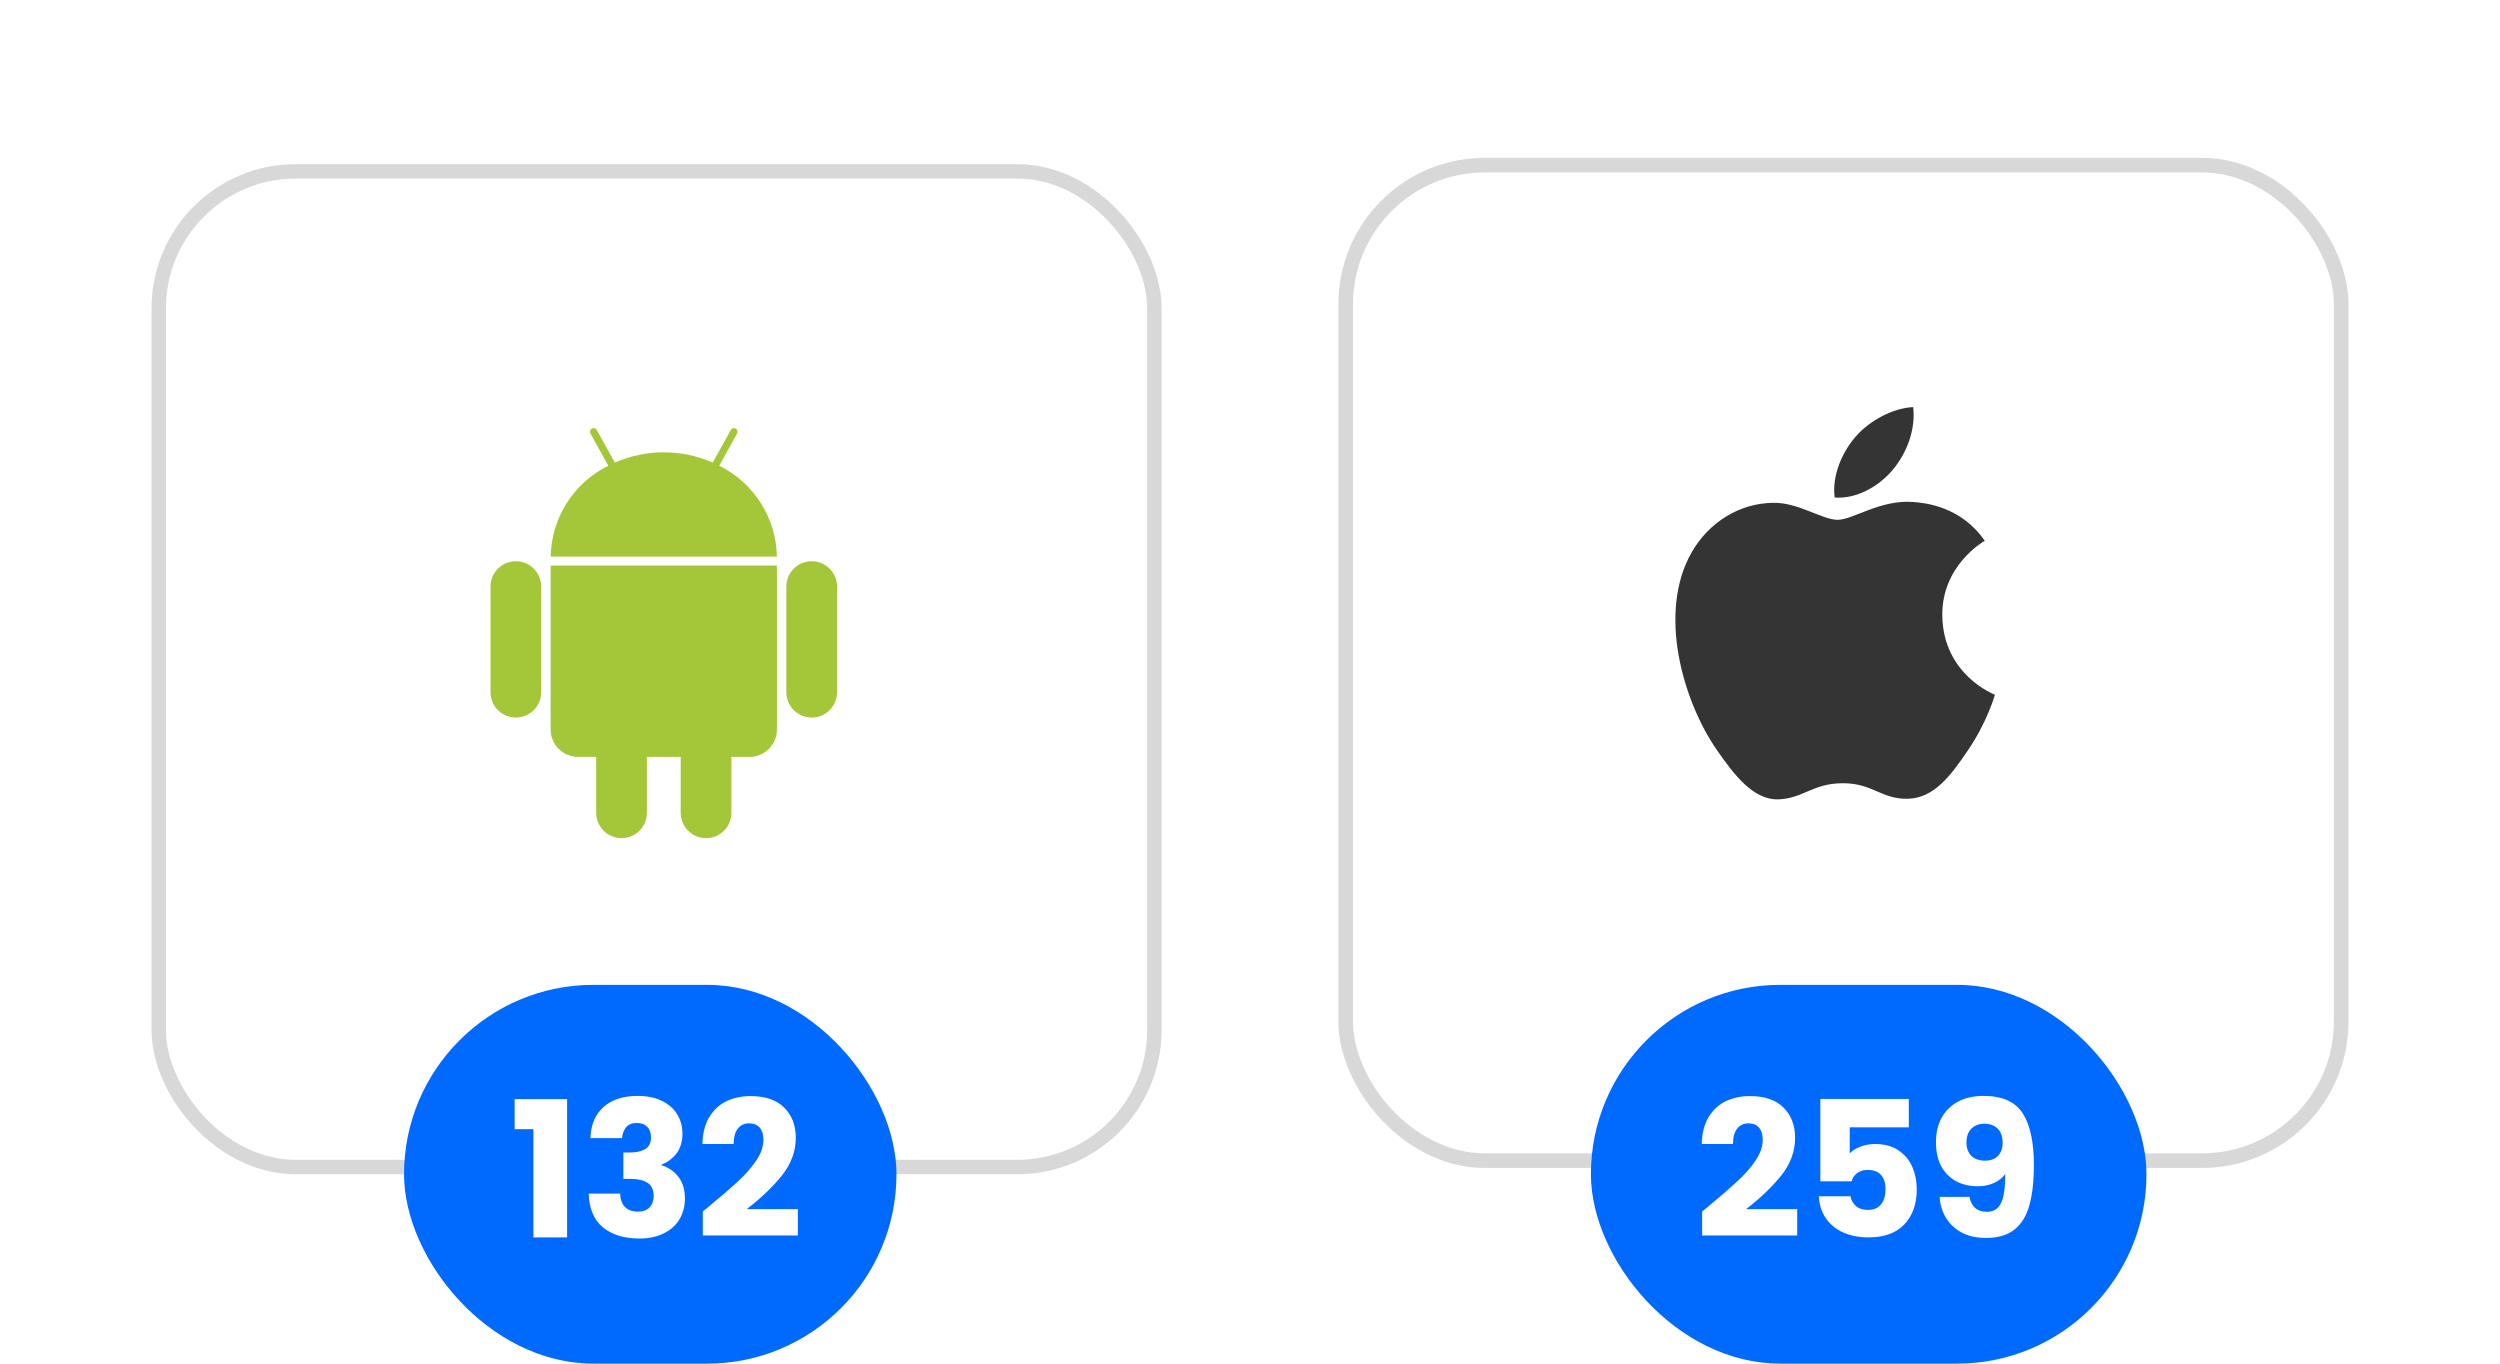
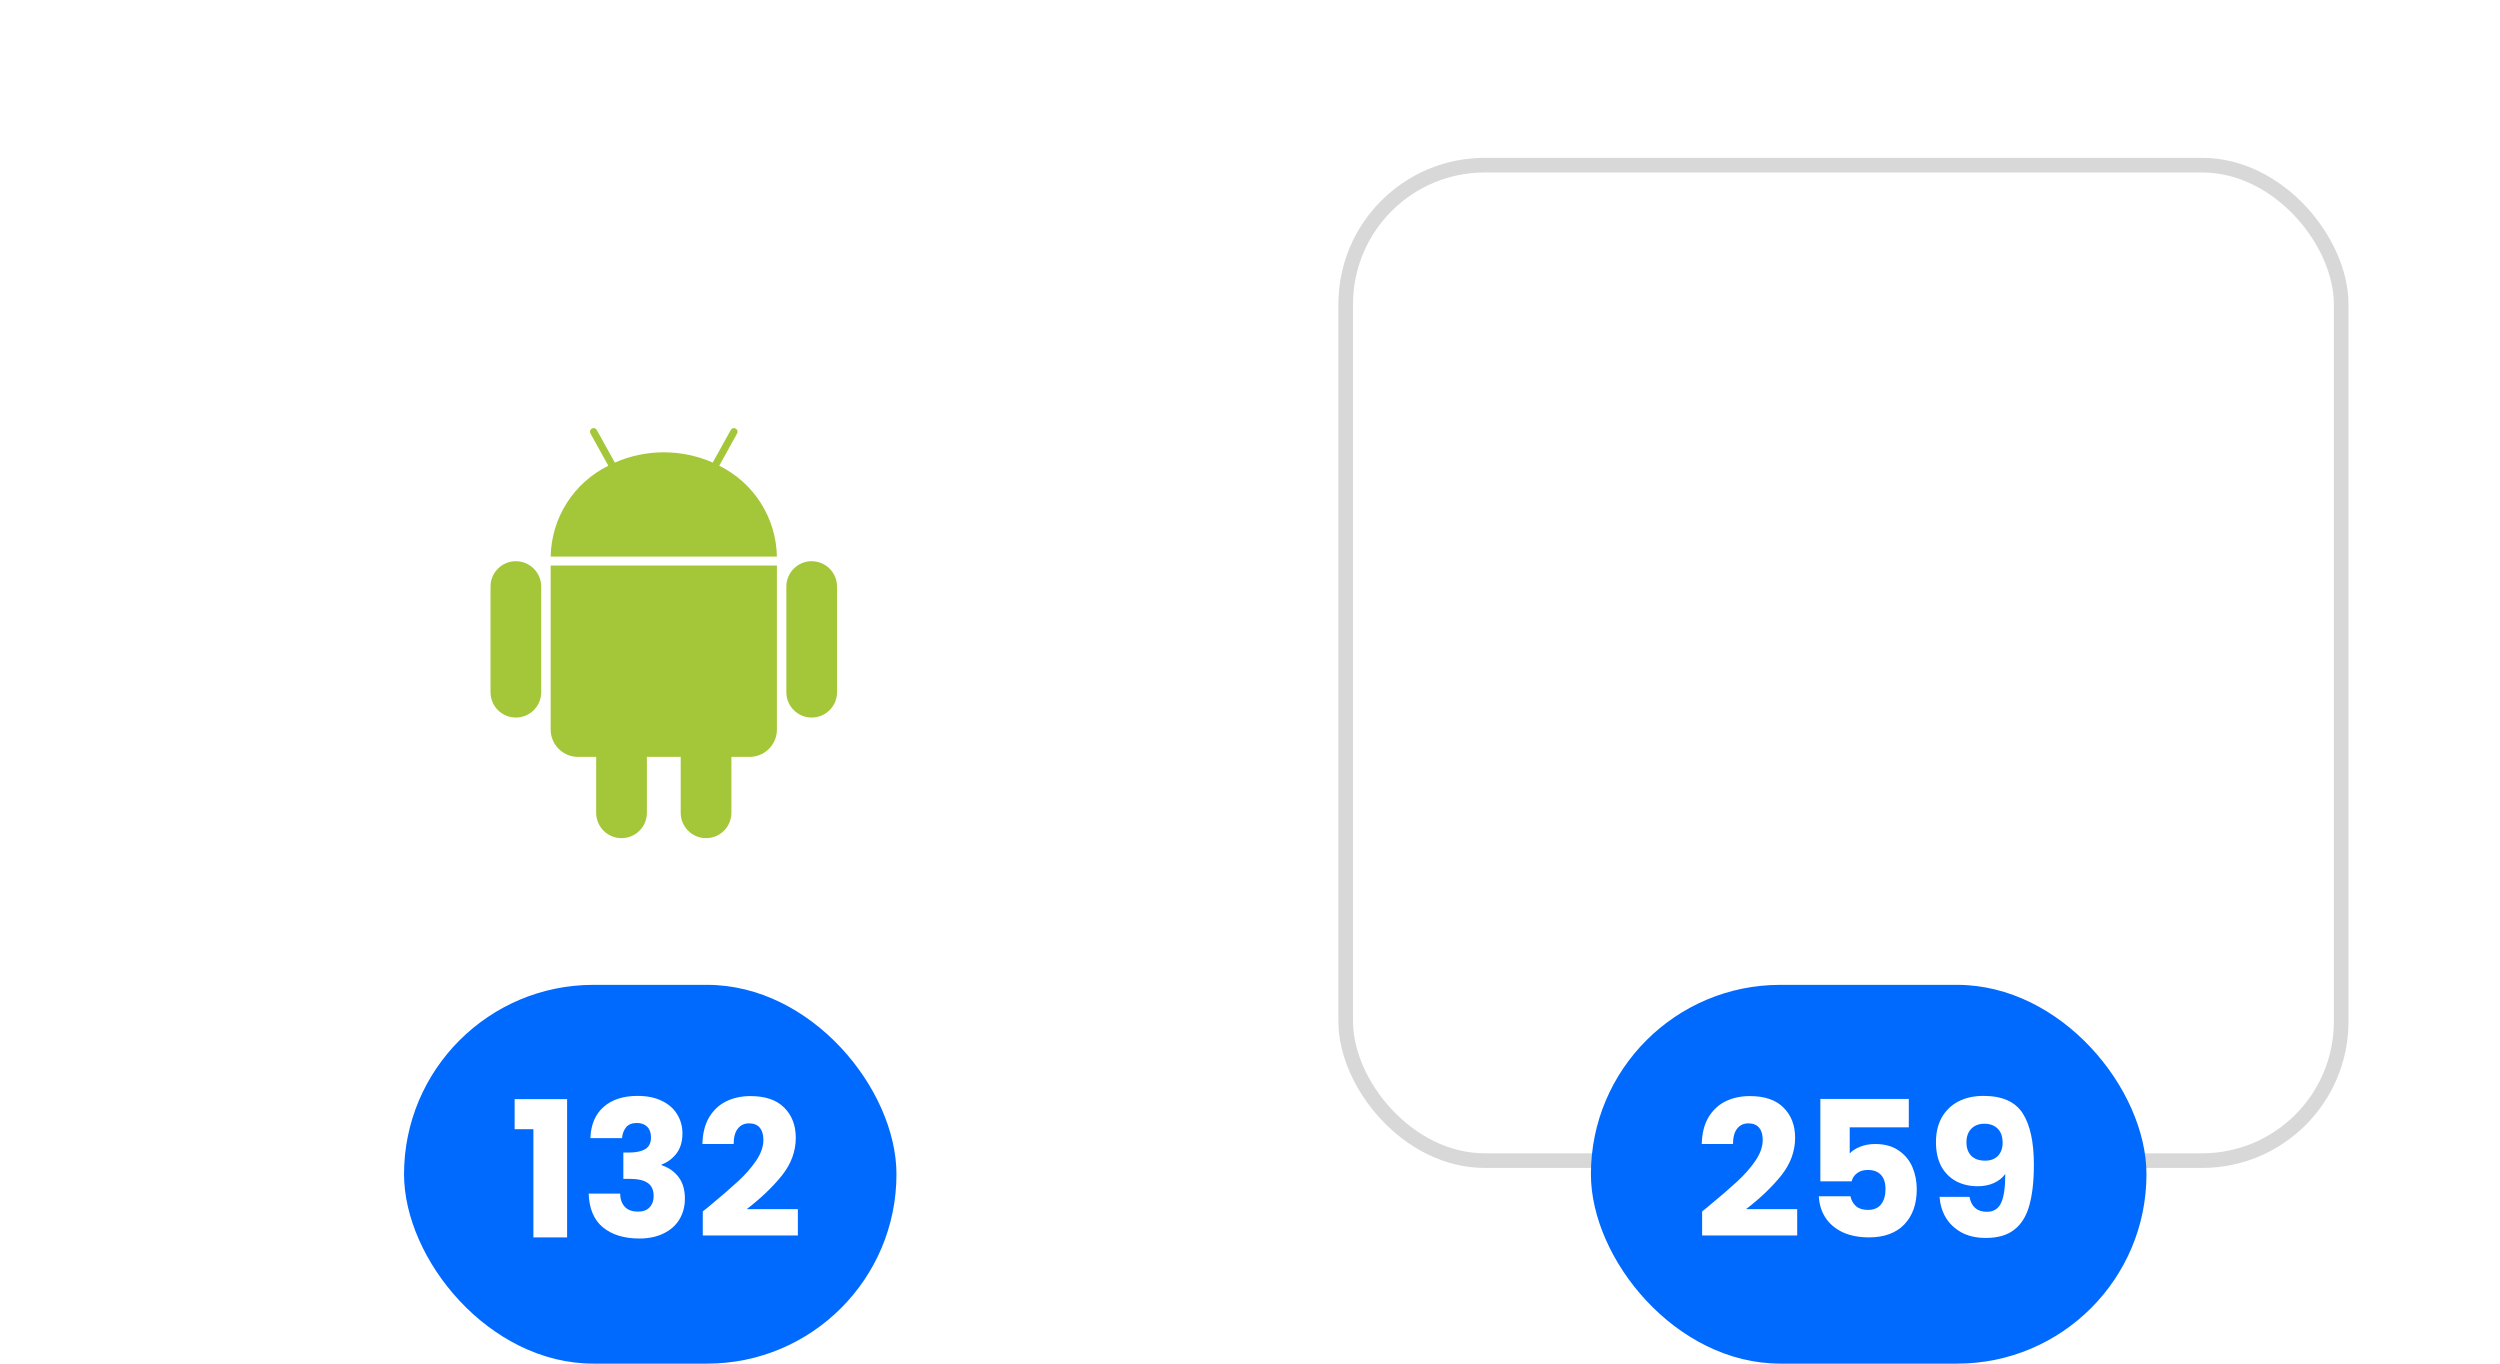
<svg xmlns="http://www.w3.org/2000/svg" width="198" height="108" viewBox="0 0 198 108" fill="none">
  <g filter="url(#filter0_d_5362_11096)">
-     <rect x="12" y="13" width="80" height="80" rx="11.429" fill="white" />
-     <rect x="12.571" y="13.571" width="78.857" height="78.857" rx="10.857" stroke="#D8D8D8" stroke-width="1.143" />
-   </g>
+     </g>
  <path d="M56.963 36.886L58.38 34.329C58.398 34.296 58.41 34.26 58.414 34.223C58.418 34.185 58.415 34.148 58.405 34.112C58.394 34.076 58.377 34.042 58.354 34.013C58.33 33.984 58.301 33.959 58.269 33.941C58.236 33.923 58.2 33.912 58.163 33.907C58.126 33.903 58.088 33.906 58.052 33.917C58.016 33.927 57.982 33.944 57.953 33.968C57.924 33.991 57.899 34.02 57.881 34.053L56.449 36.636C55.227 36.1 53.907 35.823 52.572 35.823C51.237 35.823 49.917 36.1 48.695 36.636L47.263 34.053C47.226 33.986 47.165 33.937 47.092 33.916C47.019 33.895 46.941 33.903 46.874 33.94C46.807 33.976 46.758 34.038 46.737 34.111C46.716 34.184 46.724 34.262 46.761 34.329L48.178 36.886C46.83 37.55 45.691 38.574 44.885 39.844C44.08 41.113 43.64 42.58 43.614 44.083H61.53C61.504 42.58 61.063 41.113 60.257 39.843C59.452 38.573 58.312 37.55 56.963 36.886ZM43.612 57.775C43.612 58.06 43.667 58.342 43.776 58.606C43.885 58.869 44.045 59.109 44.246 59.31C44.447 59.512 44.687 59.672 44.95 59.781C45.214 59.89 45.496 59.946 45.781 59.945H47.217V64.374C47.217 64.906 47.429 65.417 47.805 65.794C48.182 66.17 48.693 66.382 49.225 66.382C49.758 66.382 50.269 66.17 50.646 65.794C51.022 65.417 51.234 64.906 51.234 64.374V59.945H53.912V64.374C53.912 64.906 54.123 65.417 54.5 65.793C54.876 66.17 55.387 66.381 55.919 66.381C56.452 66.381 56.962 66.17 57.339 65.793C57.715 65.417 57.927 64.906 57.927 64.374V59.945H59.365C59.649 59.945 59.931 59.889 60.194 59.781C60.457 59.672 60.696 59.512 60.898 59.311C61.099 59.109 61.258 58.87 61.367 58.608C61.476 58.344 61.532 58.063 61.532 57.778V44.792H43.611L43.612 57.775ZM40.856 44.445C40.324 44.446 39.813 44.658 39.437 45.035C39.061 45.411 38.849 45.922 38.849 46.454V54.823C38.849 55.086 38.901 55.347 39.002 55.591C39.102 55.834 39.25 56.056 39.437 56.242C39.623 56.429 39.844 56.577 40.088 56.678C40.331 56.778 40.593 56.83 40.856 56.83C41.12 56.83 41.381 56.778 41.624 56.678C41.868 56.577 42.089 56.429 42.276 56.242C42.462 56.056 42.61 55.834 42.711 55.591C42.812 55.347 42.864 55.086 42.864 54.823V46.456C42.863 45.923 42.651 45.413 42.275 45.037C41.899 44.661 41.389 44.449 40.856 44.448V44.445ZM64.286 44.445C63.754 44.446 63.243 44.658 62.867 45.035C62.491 45.411 62.279 45.922 62.279 46.454V54.823C62.279 55.086 62.331 55.347 62.431 55.591C62.532 55.834 62.68 56.056 62.867 56.242C63.053 56.429 63.275 56.577 63.518 56.678C63.762 56.778 64.023 56.83 64.286 56.83C64.55 56.83 64.811 56.778 65.055 56.678C65.298 56.577 65.519 56.429 65.706 56.242C65.892 56.056 66.04 55.834 66.141 55.591C66.242 55.347 66.294 55.086 66.294 54.823V46.456C66.293 45.923 66.081 45.413 65.705 45.037C65.329 44.661 64.819 44.449 64.286 44.448V44.445Z" fill="#A4C639" />
-   <path opacity="0.5" d="M48.436 40.804C48.85 40.804 49.185 40.469 49.185 40.056C49.185 39.643 48.85 39.308 48.436 39.308C48.023 39.308 47.688 39.643 47.688 40.056C47.688 40.469 48.023 40.804 48.436 40.804Z" fill="#A4C639" />
-   <path opacity="0.5" d="M56.706 40.804C57.119 40.804 57.454 40.469 57.454 40.056C57.454 39.643 57.119 39.308 56.706 39.308C56.293 39.308 55.958 39.643 55.958 40.056C55.958 40.469 56.293 40.804 56.706 40.804Z" fill="#A4C639" />
+   <path opacity="0.5" d="M48.436 40.804C48.85 40.804 49.185 40.469 49.185 40.056C49.185 39.643 48.85 39.308 48.436 39.308C47.688 40.469 48.023 40.804 48.436 40.804Z" fill="#A4C639" />
  <g filter="url(#filter1_d_5362_11096)">
-     <rect x="106" y="12.5" width="80" height="80" rx="11.594" fill="white" />
    <rect x="106.58" y="13.08" width="78.841" height="78.841" rx="11.014" stroke="#D8D8D8" stroke-width="1.159" />
  </g>
-   <path d="M145.542 41.169C144.315 41.169 142.415 39.774 140.414 39.824C137.775 39.858 135.354 41.354 133.992 43.724C131.252 48.482 133.286 55.509 135.959 59.376C137.271 61.259 138.817 63.377 140.868 63.31C142.835 63.226 143.575 62.032 145.962 62.032C148.333 62.032 149.005 63.31 151.09 63.26C153.208 63.226 154.553 61.343 155.848 59.443C157.344 57.258 157.966 55.14 157.999 55.022C157.949 55.005 153.881 53.442 153.83 48.734C153.797 44.8 157.041 42.918 157.192 42.834C155.343 40.127 152.502 39.824 151.51 39.757C148.921 39.555 146.752 41.169 145.542 41.169ZM149.913 37.202C151.006 35.89 151.729 34.058 151.527 32.242C149.963 32.309 148.081 33.285 146.954 34.596C145.945 35.756 145.071 37.622 145.307 39.404C147.038 39.538 148.82 38.513 149.913 37.202Z" fill="#343434" />
  <rect x="32" y="78" width="39" height="30" rx="15" fill="#006AFF" />
  <path d="M40.76 89.435V87.05H44.914V98H42.245V89.435H40.76ZM46.759 90.14C46.799 89.07 47.149 88.245 47.809 87.665C48.469 87.085 49.364 86.795 50.494 86.795C51.244 86.795 51.884 86.925 52.414 87.185C52.954 87.445 53.359 87.8 53.629 88.25C53.909 88.7 54.049 89.205 54.049 89.765C54.049 90.425 53.884 90.965 53.554 91.385C53.224 91.795 52.839 92.075 52.399 92.225V92.285C52.969 92.475 53.419 92.79 53.749 93.23C54.079 93.67 54.244 94.235 54.244 94.925C54.244 95.545 54.099 96.095 53.809 96.575C53.529 97.045 53.114 97.415 52.564 97.685C52.024 97.955 51.379 98.09 50.629 98.09C49.429 98.09 48.469 97.795 47.749 97.205C47.039 96.615 46.664 95.725 46.624 94.535H49.114C49.124 94.975 49.249 95.325 49.489 95.585C49.729 95.835 50.079 95.96 50.539 95.96C50.929 95.96 51.229 95.85 51.439 95.63C51.659 95.4 51.769 95.1 51.769 94.73C51.769 94.25 51.614 93.905 51.304 93.695C51.004 93.475 50.519 93.365 49.849 93.365H49.369V91.28H49.849C50.359 91.28 50.769 91.195 51.079 91.025C51.399 90.845 51.559 90.53 51.559 90.08C51.559 89.72 51.459 89.44 51.259 89.24C51.059 89.04 50.784 88.94 50.434 88.94C50.054 88.94 49.769 89.055 49.579 89.285C49.399 89.515 49.294 89.8 49.264 90.14H46.759ZM55.661 95.945C56.001 95.675 56.156 95.55 56.126 95.57C57.106 94.76 57.876 94.095 58.436 93.575C59.006 93.055 59.486 92.51 59.876 91.94C60.266 91.37 60.461 90.815 60.461 90.275C60.461 89.865 60.366 89.545 60.176 89.315C59.986 89.085 59.701 88.97 59.321 88.97C58.941 88.97 58.641 89.115 58.421 89.405C58.211 89.685 58.106 90.085 58.106 90.605H55.631C55.651 89.755 55.831 89.045 56.171 88.475C56.521 87.905 56.976 87.485 57.536 87.215C58.106 86.945 58.736 86.81 59.426 86.81C60.616 86.81 61.511 87.115 62.111 87.725C62.721 88.335 63.026 89.13 63.026 90.11C63.026 91.18 62.661 92.175 61.931 93.095C61.201 94.005 60.271 94.895 59.141 95.765H63.191V97.85H55.661V95.945Z" fill="white" />
  <rect x="126" y="78" width="44" height="30" rx="15" fill="#006AFF" />
  <path d="M134.808 95.945C135.148 95.675 135.303 95.55 135.273 95.57C136.253 94.76 137.023 94.095 137.583 93.575C138.153 93.055 138.633 92.51 139.023 91.94C139.413 91.37 139.608 90.815 139.608 90.275C139.608 89.865 139.513 89.545 139.323 89.315C139.133 89.085 138.848 88.97 138.468 88.97C138.088 88.97 137.788 89.115 137.568 89.405C137.358 89.685 137.253 90.085 137.253 90.605H134.778C134.798 89.755 134.978 89.045 135.318 88.475C135.668 87.905 136.123 87.485 136.683 87.215C137.253 86.945 137.883 86.81 138.573 86.81C139.763 86.81 140.658 87.115 141.258 87.725C141.868 88.335 142.173 89.13 142.173 90.11C142.173 91.18 141.808 92.175 141.078 93.095C140.348 94.005 139.418 94.895 138.288 95.765H142.338V97.85H134.808V95.945ZM151.177 89.285H146.497V91.355C146.697 91.135 146.977 90.955 147.337 90.815C147.697 90.675 148.087 90.605 148.507 90.605C149.257 90.605 149.877 90.775 150.367 91.115C150.867 91.455 151.232 91.895 151.462 92.435C151.692 92.975 151.807 93.56 151.807 94.19C151.807 95.36 151.477 96.29 150.817 96.98C150.157 97.66 149.227 98 148.027 98C147.227 98 146.532 97.865 145.942 97.595C145.352 97.315 144.897 96.93 144.577 96.44C144.257 95.95 144.082 95.385 144.052 94.745H146.557C146.617 95.055 146.762 95.315 146.992 95.525C147.222 95.725 147.537 95.825 147.937 95.825C148.407 95.825 148.757 95.675 148.987 95.375C149.217 95.075 149.332 94.675 149.332 94.175C149.332 93.685 149.212 93.31 148.972 93.05C148.732 92.79 148.382 92.66 147.922 92.66C147.582 92.66 147.302 92.745 147.082 92.915C146.862 93.075 146.717 93.29 146.647 93.56H144.172V87.035H151.177V89.285ZM155.983 94.79C156.133 95.58 156.593 95.975 157.363 95.975C157.893 95.975 158.268 95.74 158.488 95.27C158.708 94.8 158.818 94.035 158.818 92.975C158.598 93.285 158.298 93.525 157.918 93.695C157.538 93.865 157.113 93.95 156.643 93.95C156.003 93.95 155.433 93.82 154.933 93.56C154.433 93.29 154.038 92.895 153.748 92.375C153.468 91.845 153.328 91.205 153.328 90.455C153.328 89.715 153.478 89.07 153.778 88.52C154.088 87.97 154.523 87.545 155.083 87.245C155.653 86.945 156.323 86.795 157.093 86.795C158.573 86.795 159.608 87.255 160.198 88.175C160.788 89.095 161.083 90.45 161.083 92.24C161.083 93.54 160.963 94.615 160.723 95.465C160.493 96.305 160.098 96.945 159.538 97.385C158.988 97.825 158.233 98.045 157.273 98.045C156.513 98.045 155.863 97.895 155.323 97.595C154.793 97.295 154.383 96.9 154.093 96.41C153.813 95.92 153.653 95.38 153.613 94.79H155.983ZM157.228 91.925C157.648 91.925 157.983 91.8 158.233 91.55C158.483 91.29 158.608 90.94 158.608 90.5C158.608 90.02 158.478 89.65 158.218 89.39C157.958 89.13 157.608 89 157.168 89C156.728 89 156.378 89.135 156.118 89.405C155.868 89.665 155.743 90.025 155.743 90.485C155.743 90.915 155.868 91.265 156.118 91.535C156.378 91.795 156.748 91.925 157.228 91.925Z" fill="white" />
  <defs>
    <filter id="filter0_d_5362_11096" x="0.571" y="1.571" width="102.857" height="102.857" filterUnits="userSpaceOnUse" color-interpolation-filters="sRGB">
      <feFlood flood-opacity="0" result="BackgroundImageFix" />
      <feColorMatrix in="SourceAlpha" type="matrix" values="0 0 0 0 0 0 0 0 0 0 0 0 0 0 0 0 0 0 127 0" result="hardAlpha" />
      <feOffset />
      <feGaussianBlur stdDeviation="5.714" />
      <feComposite in2="hardAlpha" operator="out" />
      <feColorMatrix type="matrix" values="0 0 0 0 0 0 0 0 0 0 0 0 0 0 0 0 0 0 0.15 0" />
      <feBlend mode="normal" in2="BackgroundImageFix" result="effect1_dropShadow_5362_11096" />
      <feBlend mode="normal" in="SourceGraphic" in2="effect1_dropShadow_5362_11096" result="shape" />
    </filter>
    <filter id="filter1_d_5362_11096" x="94.406" y="0.906" width="103.188" height="103.188" filterUnits="userSpaceOnUse" color-interpolation-filters="sRGB">
      <feFlood flood-opacity="0" result="BackgroundImageFix" />
      <feColorMatrix in="SourceAlpha" type="matrix" values="0 0 0 0 0 0 0 0 0 0 0 0 0 0 0 0 0 0 127 0" result="hardAlpha" />
      <feOffset />
      <feGaussianBlur stdDeviation="5.797" />
      <feComposite in2="hardAlpha" operator="out" />
      <feColorMatrix type="matrix" values="0 0 0 0 0 0 0 0 0 0 0 0 0 0 0 0 0 0 0.15 0" />
      <feBlend mode="normal" in2="BackgroundImageFix" result="effect1_dropShadow_5362_11096" />
      <feBlend mode="normal" in="SourceGraphic" in2="effect1_dropShadow_5362_11096" result="shape" />
    </filter>
  </defs>
</svg>